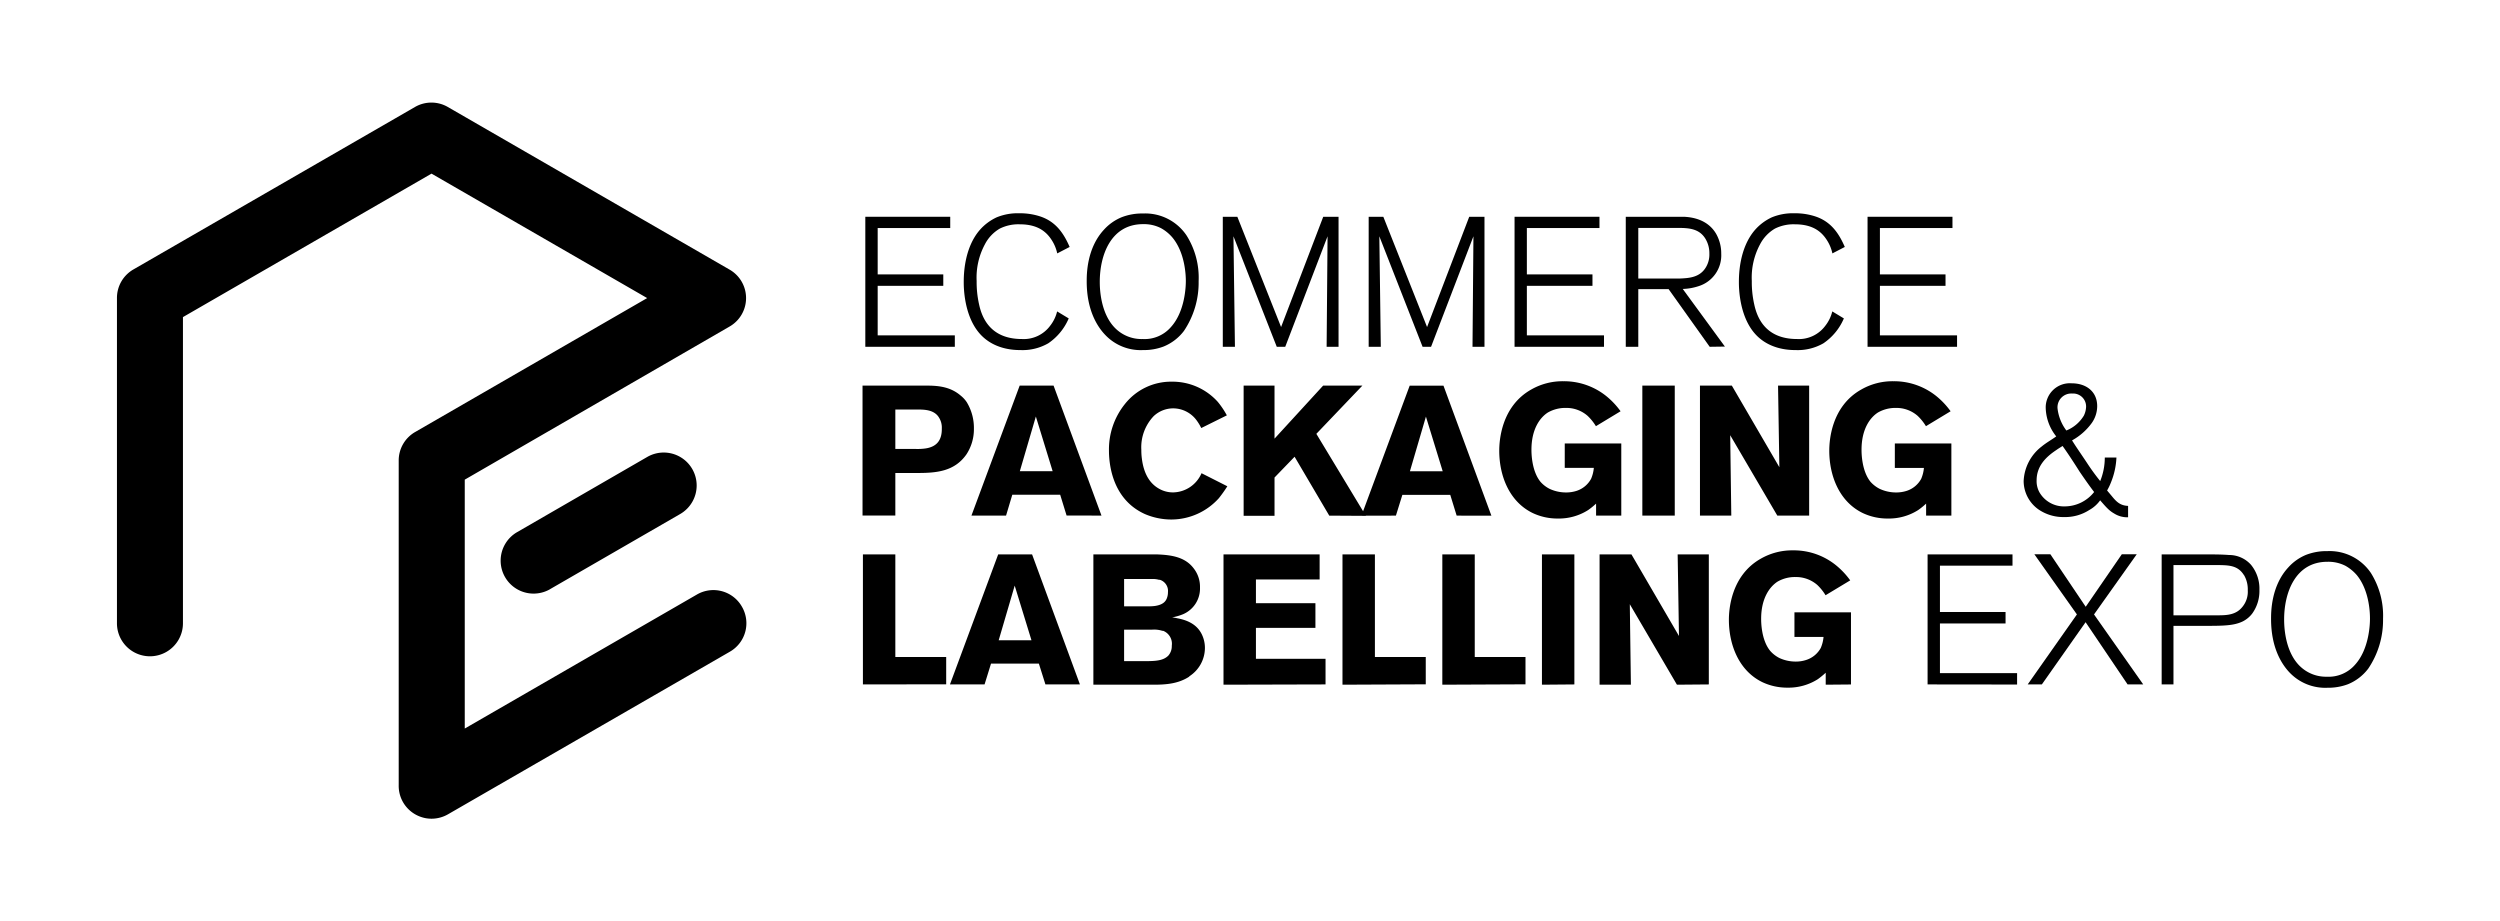
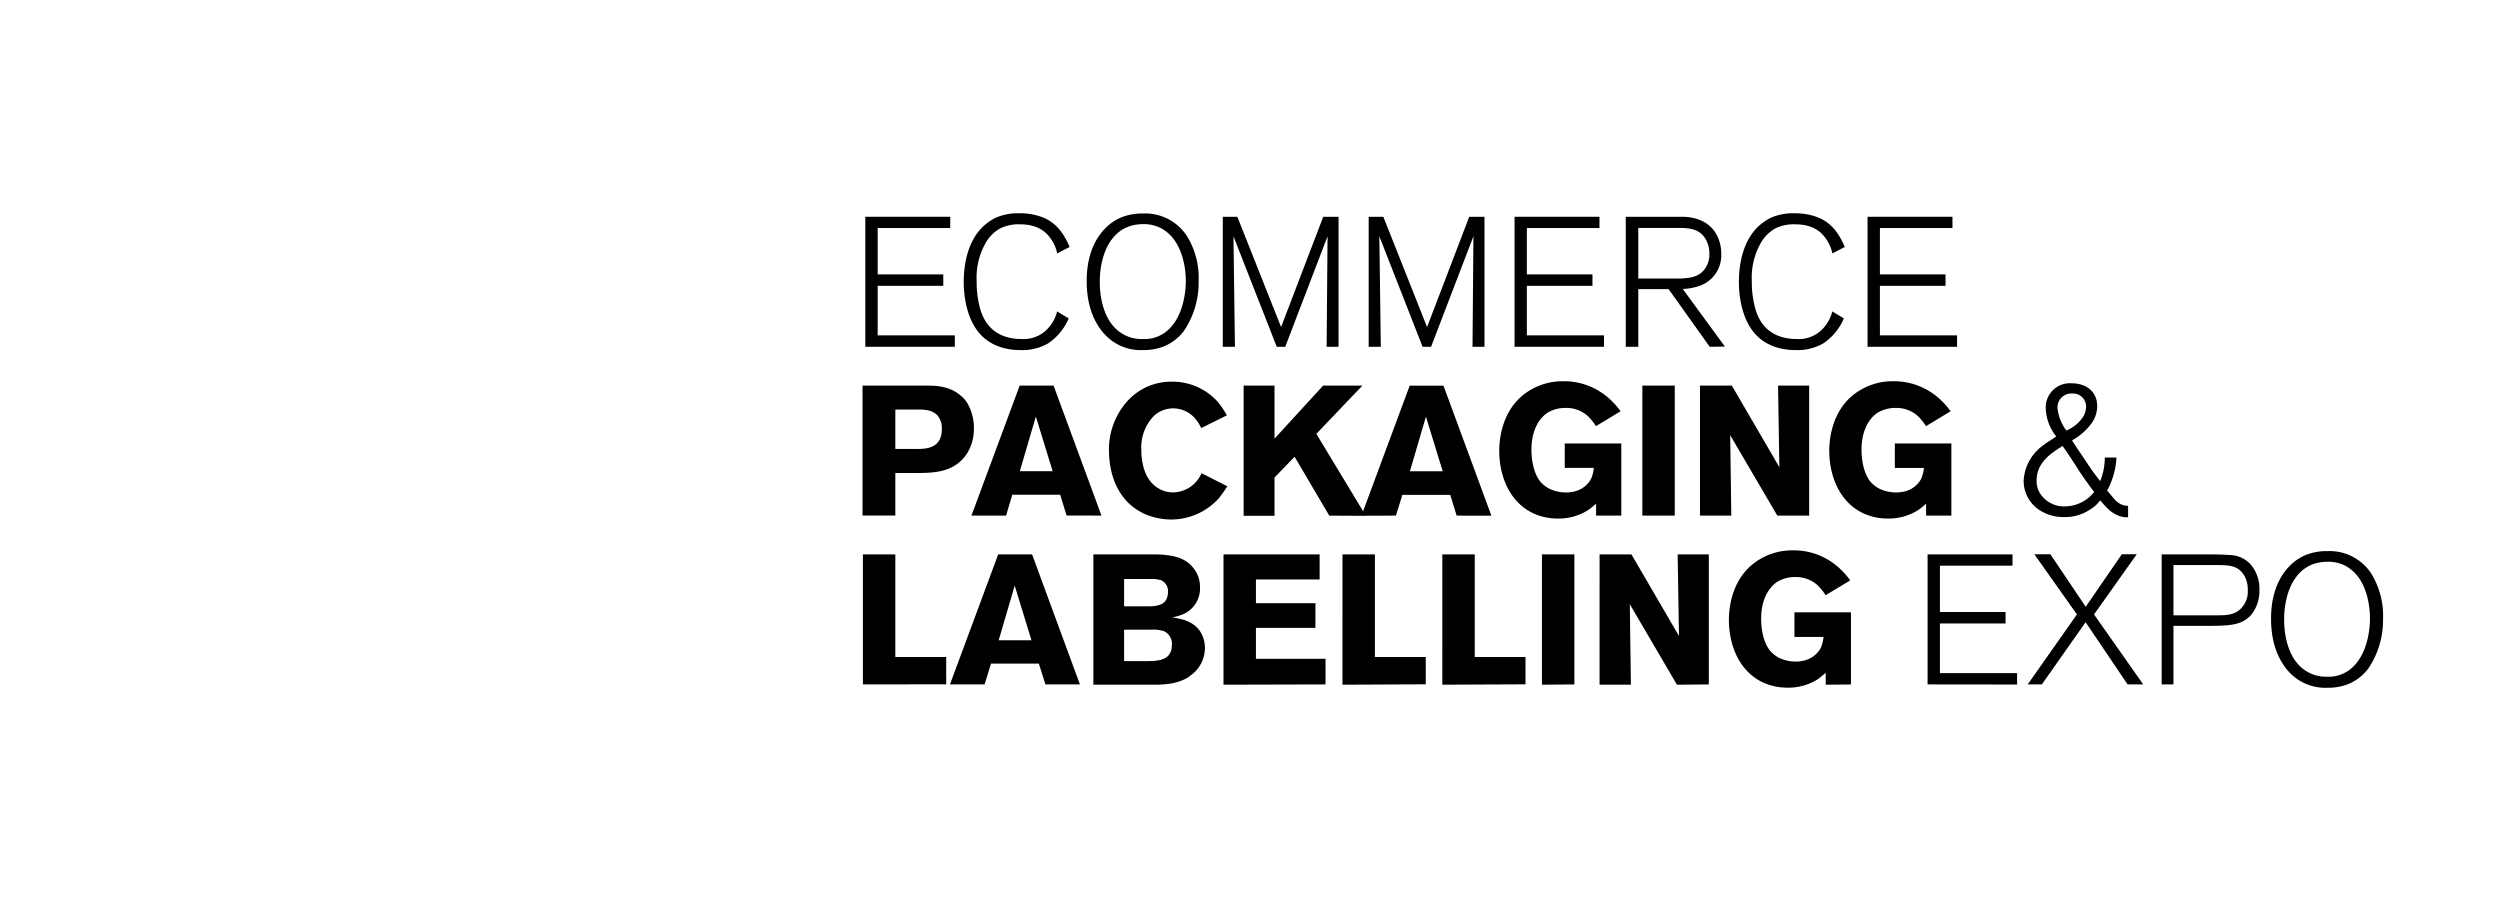
<svg xmlns="http://www.w3.org/2000/svg" id="Layer_1" data-name="Layer 1" width="6.35in" height="2.34in" viewBox="0 0 457.23 168.28">
  <path d="M158.26,63.32V39.54h15.53V41.6H160.52v8.48h12v2.09h-12v9.06h14.11v2.09Z" />
  <path d="M193.36,46.24a7.26,7.26,0,0,0-1-2.42c-.84-1.31-2.32-2.9-5.83-2.9a7.63,7.63,0,0,0-3.67.78,7.06,7.06,0,0,0-2.72,2.86,12.82,12.82,0,0,0-1.52,6.73,18.57,18.57,0,0,0,.44,4.25c.47,2.19,1.88,6.36,7.84,6.36a6,6,0,0,0,5.16-2.42,6.84,6.84,0,0,0,1.28-2.63l2.12,1.28a10.41,10.41,0,0,1-3.74,4.55,9.45,9.45,0,0,1-5.09,1.24c-1.31,0-5.22-.13-7.77-3.4s-2.6-8.05-2.6-9c0-1.14,0-6.16,2.93-9.56a9.32,9.32,0,0,1,3.1-2.32,10.11,10.11,0,0,1,4.11-.74,11.83,11.83,0,0,1,3.91.6c2.76.94,4.21,3,5.32,5.56Z" />
  <path d="M216.53,60.42a8.83,8.83,0,0,1-3.74,2.86,10.18,10.18,0,0,1-3.74.64,8.93,8.93,0,0,1-6.9-2.76c-1.52-1.58-3.4-4.61-3.4-9.8,0-1.28,0-6.06,3.16-9.46a8.88,8.88,0,0,1,3.27-2.29,10.28,10.28,0,0,1,3.87-.67,9.11,9.11,0,0,1,7.95,4,14.5,14.5,0,0,1,2.22,8.38A15.8,15.8,0,0,1,216.53,60.42Zm-2.09-17.07a7.47,7.47,0,0,0-2.09-1.72,6.83,6.83,0,0,0-3.3-.74c-5.89,0-7.91,5.69-7.91,10.54,0,.84,0,5.79,2.93,8.59A6.81,6.81,0,0,0,209,61.9a6.35,6.35,0,0,0,5.12-2.15c2.66-2.9,2.76-7.61,2.76-8.46S216.8,46.21,214.44,43.35Z" />
  <path d="M242.63,63.32l.17-20.21-7.74,20.21h-1.55l-7.92-20.21.27,20.21h-2.22V39.54h2.66l8,20.17,7.71-20.17h2.8V63.32Z" />
  <path d="M269.31,63.32l.17-20.21-7.75,20.21h-1.55l-7.91-20.21.27,20.21h-2.22V39.54H253l8,20.17,7.71-20.17h2.79V63.32Z" />
  <path d="M277,63.32V39.54h15.53V41.6H279.25v8.48h12v2.09h-12v9.06h14.11v2.09Z" />
  <path d="M312.69,63.32l-7.51-10.54h-5.55V63.32h-2.29V39.54H304c1.31,0,2.66,0,4,0,.94.06,4.21.23,5.89,3.16a7.25,7.25,0,0,1,.91,3.6,5.9,5.9,0,0,1-4.14,5.93,10.11,10.11,0,0,1-2.9.51l7.71,10.54Zm-.77-19.74c-1.11-1.85-3-2-4.95-2h-7.34v9.26h5.59c.6,0,1.24,0,1.88,0,1.72-.07,3.54-.17,4.69-1.75a4.5,4.5,0,0,0,.84-2.8A5.11,5.11,0,0,0,311.92,43.58Z" />
  <path d="M335.13,46.24a7.26,7.26,0,0,0-1-2.42c-.84-1.31-2.32-2.9-5.83-2.9a7.63,7.63,0,0,0-3.67.78,7.13,7.13,0,0,0-2.72,2.86,12.82,12.82,0,0,0-1.52,6.73,18.57,18.57,0,0,0,.44,4.25c.47,2.19,1.88,6.36,7.84,6.36a6,6,0,0,0,5.16-2.42,6.84,6.84,0,0,0,1.28-2.63l2.12,1.28a10.41,10.41,0,0,1-3.74,4.55,9.45,9.45,0,0,1-5.09,1.24c-1.31,0-5.22-.13-7.77-3.4s-2.6-8.05-2.6-9c0-1.14,0-6.16,2.93-9.56a9.32,9.32,0,0,1,3.1-2.32,10.14,10.14,0,0,1,4.11-.74,11.83,11.83,0,0,1,3.91.6c2.76.94,4.21,3,5.32,5.56Z" />
  <path d="M341.56,63.32V39.54h15.53V41.6H343.82v8.48h12v2.09h-12v9.06h14.11v2.09Z" />
  <path d="M386.63,93.79a5.39,5.39,0,0,1-1.05-.78c-.53-.5-1-1.07-1.48-1.61a6.08,6.08,0,0,1-2,1.78,8.13,8.13,0,0,1-4.58,1.28,8,8,0,0,1-4.72-1.41,6.38,6.38,0,0,1-2.69-5.19,8.42,8.42,0,0,1,3.33-6.33c.81-.67,1.79-1.21,2.63-1.82a8.68,8.68,0,0,1-1.92-5.08A4.42,4.42,0,0,1,378.92,70c2.56,0,4.64,1.45,4.64,4.18a5.38,5.38,0,0,1-1,3.09,11.09,11.09,0,0,1-3.6,3.17c.84,1.35,1.82,2.73,2.73,4.11a40.46,40.46,0,0,0,2.42,3.33,11.41,11.41,0,0,0,.84-4.31h2.13a13.61,13.61,0,0,1-1,4.55,10.49,10.49,0,0,1-.71,1.48l.84,1c.88,1.08,1.55,1.75,3,1.82V94.5A4.49,4.49,0,0,1,386.63,93.79Zm-6.27-7.61c-1-1.58-2-3.13-3.13-4.72-.37.24-.77.47-1.14.74-2,1.32-3.61,3-3.61,5.56a4.2,4.2,0,0,0,.51,2.16,5.16,5.16,0,0,0,4.65,2.59A6.87,6.87,0,0,0,383,89.88C382.05,88.64,381.21,87.42,380.36,86.18ZM379,71.87a2.52,2.52,0,0,0-2.69,2.76,8.26,8.26,0,0,0,1.61,4,6.61,6.61,0,0,0,3.2-2.72,4,4,0,0,0,.41-1.62A2.37,2.37,0,0,0,379,71.87Z" />
  <path d="M176.75,83c-2.22,3.17-5.59,3.4-9,3.4h-4v7.78h-6V70.42h11.79c2.25,0,4.37.27,6.19,1.85a5.2,5.2,0,0,1,1.08,1.18,9.05,9.05,0,0,1,1.31,4.85A8.38,8.38,0,0,1,176.75,83Zm-5.12-6.9c-.94-1.31-2.66-1.31-4.07-1.31h-3.81V82h3.6a10.49,10.49,0,0,0,2-.1c2.09-.34,2.93-1.62,2.9-3.64A3.41,3.41,0,0,0,171.63,76.11Zm23.44,18.08-1.17-3.8h-8.76L184,94.19h-6.33l8.82-23.77h6.2l8.76,23.77Zm-5.62-18.11-2.93,10h6ZM222.93,91a11.72,11.72,0,0,1-8.69,3.91,12.31,12.31,0,0,1-4.85-1c-6.26-2.83-6.57-9.73-6.57-11.62a13.24,13.24,0,0,1,2.9-8.48,10.76,10.76,0,0,1,8.62-4.11,11.13,11.13,0,0,1,8.39,3.7,15.23,15.23,0,0,1,1.65,2.46l-4.68,2.32a8.82,8.82,0,0,0-.78-1.31,5.34,5.34,0,0,0-4.31-2.29A5.22,5.22,0,0,0,211,76a8.28,8.28,0,0,0-2.26,6.17,11.46,11.46,0,0,0,.1,1.61c.41,3.27,1.82,4.75,3.13,5.49a5.09,5.09,0,0,0,2.63.68,5.77,5.77,0,0,0,5.15-3.51l4.72,2.39A25.22,25.22,0,0,1,222.93,91Zm20.18,3.2-6.34-10.77-3.67,3.8v7h-5.65V70.42h5.65v9.7l8.89-9.7h7.18l-8.42,8.82,9.06,15Zm23.3,0-1.17-3.8h-8.76l-1.18,3.8H249l8.82-23.77H264l8.76,23.77Zm-5.62-18.11-2.93,10h6Zm31.12,18.11V92a13,13,0,0,1-1.45,1.18,10,10,0,0,1-5.55,1.55,10.56,10.56,0,0,1-4.58-1c-4.31-2.09-6.13-6.83-6.13-11.41,0-1.76.34-8.09,5.86-11.19a11.51,11.51,0,0,1,5.86-1.51,12.33,12.33,0,0,1,8.42,3.2,14.35,14.35,0,0,1,2.05,2.29l-4.51,2.73a9.11,9.11,0,0,0-1.52-1.89,5.88,5.88,0,0,0-4-1.45,6.41,6.41,0,0,0-3.27.84c-1.42.91-3,3-3,6.81,0,.5,0,3.84,1.65,5.86a5.55,5.55,0,0,0,1.71,1.31,7.07,7.07,0,0,0,2.87.64,6.21,6.21,0,0,0,2.05-.3A4.65,4.65,0,0,0,291,87.46a6.58,6.58,0,0,0,.5-2h-5.32V81h10.34v13.2Zm8.46,0V70.42h5.93V94.19Zm24.69,0-8.62-14.71.2,14.71h-5.73V70.42h5.83l8.69,14.92-.24-14.92h5.69V94.19Zm27.21,0V92a13,13,0,0,1-1.45,1.18,10,10,0,0,1-5.55,1.55,10.53,10.53,0,0,1-4.58-1c-4.31-2.09-6.13-6.83-6.13-11.41,0-1.76.33-8.09,5.86-11.19a11.48,11.48,0,0,1,5.86-1.51,12.33,12.33,0,0,1,8.42,3.2,14.35,14.35,0,0,1,2.05,2.29l-4.51,2.73a9.11,9.11,0,0,0-1.52-1.89,5.89,5.89,0,0,0-4-1.45,6.4,6.4,0,0,0-3.26.84c-1.42.91-3,3-3,6.81,0,.5,0,3.84,1.64,5.86a5.67,5.67,0,0,0,1.72,1.31,7.06,7.06,0,0,0,2.86.64,6.23,6.23,0,0,0,2.06-.3,4.65,4.65,0,0,0,2.63-2.19,6.58,6.58,0,0,0,.5-2h-5.32V81h10.34v13.2ZM157.82,125.07V101.29h5.93v18.76h9.3v5Zm33.38,0L190,121.26h-8.75l-1.18,3.81h-6.33l8.82-23.78h6.2l8.75,23.78ZM185.58,107l-2.93,10h6Zm31.93,16.64c-2,1.31-4.25,1.48-6.54,1.48h-11V101.29h9.76c.64,0,1.28,0,1.89,0,2.46.1,5.08.4,6.7,2.56a5.47,5.47,0,0,1,1.15,3.5,5.11,5.11,0,0,1-3.1,4.88,9.75,9.75,0,0,1-2,.58,8.35,8.35,0,0,1,.94.16c2.8.51,3.94,1.79,4.52,3a5.64,5.64,0,0,1,.54,2.46A6.19,6.19,0,0,1,217.51,123.59Zm-5.46-17.68a4.07,4.07,0,0,0-1.35-.17h-5.11v5h4.47s.88,0,1.35-.1c1.35-.24,1.79-.84,2-1.38a3,3,0,0,0,.2-1.11A2.14,2.14,0,0,0,212.05,105.91Zm.61,9.33a5,5,0,0,0-1.92-.24h-5.15v5.76h4.14c2.12,0,3.16-.24,3.94-1a2.6,2.6,0,0,0,.64-1.82A2.54,2.54,0,0,0,212.66,115.24Zm11.11,9.83V101.29h17.58v4.58H229.7v4.35h10.88v4.51H229.7v5.66h12.73v4.68Zm21.76,0V101.29h5.93v18.76h9.3v5Zm18.26,0V101.29h5.93v18.76H279v5Zm18.22,0V101.29h5.93v23.78Zm24.69,0-8.62-14.72.2,14.72h-5.73V101.29h5.83l8.69,14.92-.24-14.92h5.7v23.78Zm27.21,0v-2.19a15.7,15.7,0,0,1-1.44,1.18,10,10,0,0,1-5.56,1.55,10.58,10.58,0,0,1-4.58-1c-4.31-2.09-6.13-6.84-6.13-11.42,0-1.75.34-8.08,5.86-11.18a11.51,11.51,0,0,1,5.86-1.51,12.26,12.26,0,0,1,8.42,3.2,14.35,14.35,0,0,1,2.05,2.29l-4.51,2.72a9,9,0,0,0-1.51-1.88,5.92,5.92,0,0,0-4-1.45,6.32,6.32,0,0,0-3.27.84c-1.41.91-3,3-3,6.8,0,.51,0,3.84,1.65,5.86a5.62,5.62,0,0,0,1.71,1.32,7.07,7.07,0,0,0,2.87.64,6,6,0,0,0,2.05-.31,4.65,4.65,0,0,0,2.63-2.19,6.61,6.61,0,0,0,.5-2h-5.32v-4.51h10.34v13.2Z" />
  <path d="M352.54,125.07V101.29h15.53v2.06H354.8v8.48h12v2.09h-12V123h14.11v2.09Z" />
  <path d="M389.12,125.07l-7.68-11.38-8,11.38h-2.59l9-12.8-7.78-11H375l6.46,9.6,6.6-9.6h2.73l-7.81,11,9,12.8Z" />
  <path d="M411.92,112.1a5,5,0,0,1-1.75,1.45c-1.68.81-3.63.81-7.41.81h-5.25v10.71h-2.16V101.29h8.15c1.38,0,2.77,0,4.18.11a5.35,5.35,0,0,1,4,1.78,6.89,6.89,0,0,1,1.55,4.61A7.05,7.05,0,0,1,411.92,112.1Zm-1.51-7c-1.11-1.82-2.8-1.82-4.65-1.86-.84,0-1.68,0-2.49,0h-5.76v9.19h5.08c1.05,0,2.06,0,3.07,0,1.68,0,3.3-.1,4.44-1.52a4.35,4.35,0,0,0,1-3.06A5.17,5.17,0,0,0,410.41,105.07Z" />
  <path d="M433.14,122.17a8.87,8.87,0,0,1-3.73,2.87,10.27,10.27,0,0,1-3.74.64,9,9,0,0,1-6.91-2.77c-1.51-1.58-3.4-4.61-3.4-9.8,0-1.28,0-6.06,3.17-9.46a8.94,8.94,0,0,1,3.26-2.29,10.39,10.39,0,0,1,3.88-.67,9.12,9.12,0,0,1,7.95,4,14.7,14.7,0,0,1,2.22,8.39A15.8,15.8,0,0,1,433.14,122.17Zm-2.08-17.07a7.82,7.82,0,0,0-2.09-1.72,6.87,6.87,0,0,0-3.3-.74c-5.9,0-7.92,5.69-7.92,10.54,0,.84,0,5.79,2.93,8.59a6.83,6.83,0,0,0,4.89,1.89,6.39,6.39,0,0,0,5.12-2.16c2.66-2.9,2.76-7.61,2.76-8.45S433.41,108,431.06,105.1Z" />
-   <path d="M78.93,149.63a6.23,6.23,0,0,1-1.15-.11h0a6.46,6.46,0,0,1-.86-.24,6,6,0,0,1-4-5.79V84.14a6,6,0,0,1,3-5.23l42.44-24.5L78.92,31.65,33.46,57.89v56a6,6,0,0,1-12.07,0V54.41a6,6,0,0,1,3-5.23L75.9,19.46a6,6,0,0,1,6,0l51.49,29.72a6,6,0,0,1,0,10.46L85,87.62v45.52l42.44-24.5a6,6,0,0,1,8.25,2.21,6,6,0,0,1-2.21,8.24L81.94,148.82h0A6.08,6.08,0,0,1,78.93,149.63Zm21.7-42,23.76-13.72a6,6,0,1,0-6-10.45L94.59,97.21a6,6,0,1,0,6,10.45Z" />
</svg>